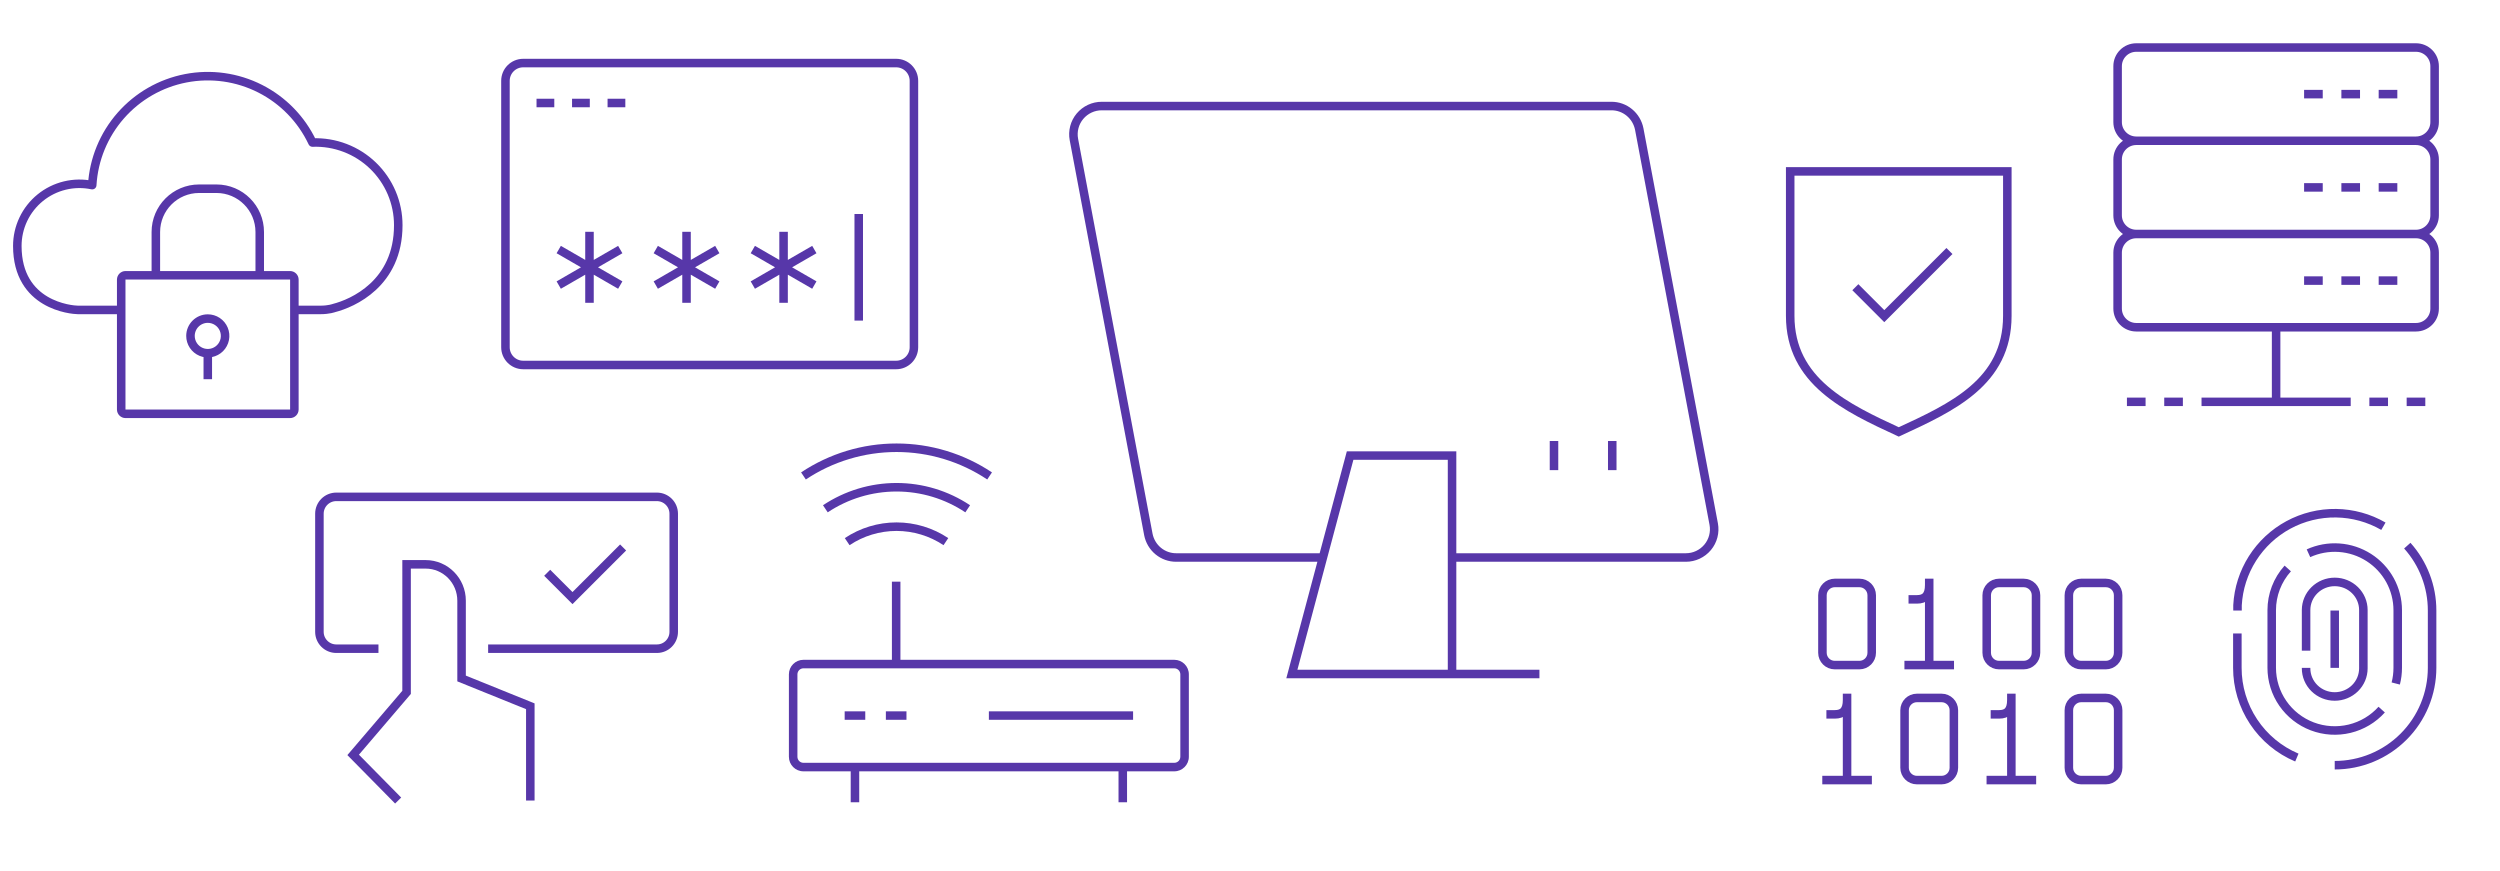
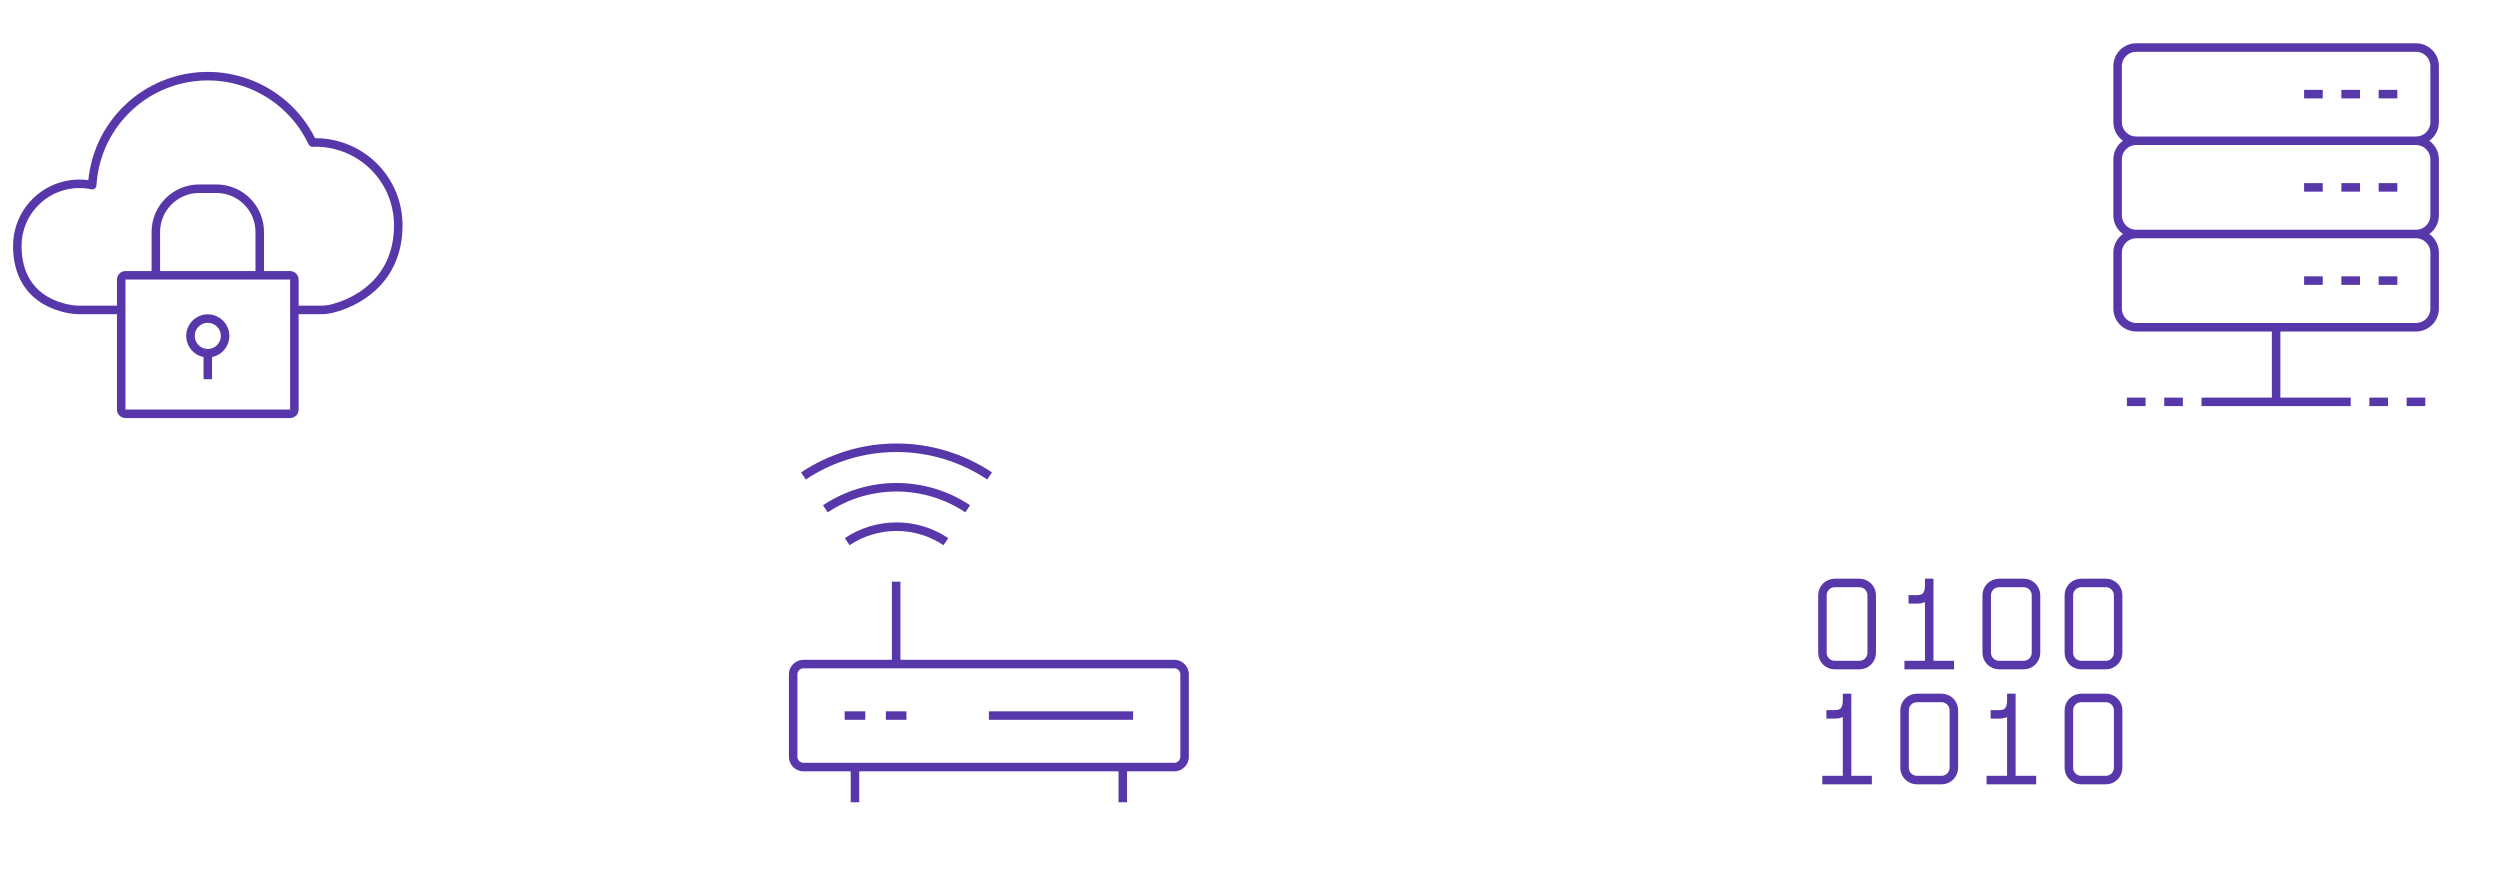
<svg xmlns="http://www.w3.org/2000/svg" width="1618" height="564" viewBox="0 0 1618 564" fill="none">
  <path d="M134.483 245.414V228.603M190.517 200.586H207.327C212.92 200.586 216.143 199.356 216.143 199.356C228.089 196.301 257.758 183.596 257.758 145.762C257.765 138.561 256.318 131.433 253.504 124.805C250.69 118.177 246.568 112.185 241.383 107.189C236.198 102.192 230.058 98.293 223.33 95.727C216.603 93.159 209.426 91.977 202.231 92.249C195.128 77.193 183.214 64.931 168.367 57.4C153.521 49.868 136.589 47.495 120.245 50.656C103.9 53.818 89.074 62.333 78.107 74.857C67.14 87.381 60.657 103.202 59.681 119.82C53.828 118.589 47.773 118.679 41.959 120.085C36.145 121.491 30.718 124.176 26.074 127.945C21.429 131.715 17.684 136.473 15.113 141.873C12.541 147.274 11.206 153.18 11.207 159.161C11.207 197.734 46.372 200.537 50.431 200.586H78.448M81.25 267.828H187.715C189.263 267.828 190.517 266.573 190.517 265.026V180.974C190.517 179.427 189.263 178.172 187.715 178.172H81.25C79.703 178.172 78.448 179.427 78.448 180.974V265.026C78.448 266.573 79.703 267.828 81.25 267.828ZM168.103 178.172V150.155C168.103 134.682 155.56 122.138 140.086 122.138H128.879C113.406 122.138 100.862 134.682 100.862 150.155V178.172H168.103ZM134.483 206.19C136.699 206.19 138.866 206.847 140.709 208.078C142.552 209.31 143.989 211.06 144.836 213.108C145.684 215.156 145.907 217.408 145.475 219.583C145.041 221.757 143.975 223.754 142.407 225.322C140.84 226.888 138.842 227.956 136.669 228.388C134.495 228.82 132.242 228.599 130.194 227.75C128.146 226.902 126.395 225.466 125.164 223.623C123.933 221.779 123.276 219.613 123.276 217.397C123.276 214.425 124.456 211.574 126.558 209.472C128.66 207.37 131.51 206.19 134.483 206.19Z" stroke="#5737A9" stroke-width="5.517" stroke-linejoin="round" />
  <path d="M580.235 315.345V318.104V315.345ZM580.235 340.862V343.621V340.862ZM556.092 496.448V493.69H550.575V496.448H556.092ZM550.575 516.448V519.207H556.092V516.448H550.575ZM729.425 496.448V493.69H723.908V496.448H729.425ZM723.908 516.448V519.207H729.425V516.448H723.908ZM520 429.782V432.54H760V429.782V427.023H520V429.782ZM766.667 436.448H763.908V489.782H766.667H769.425V436.448H766.667ZM760 496.448V493.69H520V496.448V499.207H760V496.448ZM513.333 489.782H516.092V436.448H513.333H510.575V489.782H513.333ZM520 496.448V493.69C517.842 493.69 516.092 491.94 516.092 489.782H513.333H510.575C510.575 494.987 514.795 499.207 520 499.207V496.448ZM766.667 489.782H763.908C763.908 491.94 762.159 493.69 760 493.69V496.448V499.207C765.206 499.207 769.425 494.987 769.425 489.782H766.667ZM760 429.782V432.54C762.159 432.54 763.908 434.29 763.908 436.448H766.667H769.425C769.425 431.243 765.206 427.023 760 427.023V429.782ZM520 429.782V427.023C514.795 427.023 510.575 431.243 510.575 436.448H513.333H516.092C516.092 434.29 517.842 432.54 520 432.54V429.782ZM580 429.782H582.759V376.448H580H577.242V429.782H580ZM640.469 308.028L642 305.733C623.711 293.533 602.219 287.023 580.235 287.023V289.782V292.54C601.129 292.54 621.556 298.728 638.938 310.323L640.469 308.028ZM580.235 289.782V287.023C558.25 287.023 536.758 293.533 518.469 305.733L520 308.028L521.531 310.323C538.913 298.728 559.34 292.54 580.235 292.54V289.782ZM626.299 329.29L627.829 326.994C613.734 317.6 597.174 312.587 580.235 312.587V315.345V318.104C596.085 318.104 611.58 322.795 624.769 331.585L626.299 329.29ZM580.235 315.345V312.587C563.296 312.587 546.736 317.6 532.641 326.994L534.171 329.29L535.701 331.585C548.89 322.795 564.385 318.104 580.235 318.104V315.345ZM612.179 350.552L613.712 348.258C603.803 341.637 592.152 338.104 580.235 338.104V340.862V343.621C591.061 343.621 601.645 346.831 610.647 352.846L612.179 350.552ZM580.235 340.862V338.104C568.317 338.104 556.667 341.637 546.758 348.258L548.29 350.552L549.823 352.846C558.825 346.831 569.408 343.621 580.235 343.621V340.862ZM553.333 496.448H550.575V516.448H553.333H556.092V496.448H553.333ZM726.667 496.448H723.908V516.448H726.667H729.425V496.448H726.667ZM640 463.115L640 465.874L733.334 465.874L733.334 463.115L733.334 460.356L640 460.356L640 463.115ZM546.667 463.115V465.874H560V463.115V460.356H546.667V463.115ZM573.333 463.115V465.874H586.667V463.115V460.356H573.333V463.115Z" fill="#5737A9" />
  <path d="M1248.59 430.443V378.611M1261.88 430.443H1235.3M1248.59 378.611C1248.59 385.256 1245.93 387.914 1240.62 387.914H1237.96M1248.59 378.611V377.282M1301.75 504.868V453.036M1315.04 504.868H1288.46M1301.75 453.036C1301.75 459.681 1299.09 462.339 1293.78 462.339H1291.12M1301.75 453.036V451.707M1195.43 504.868L1195.43 453.036M1208.72 504.868H1182.14M1195.43 453.036C1195.43 459.681 1192.77 462.339 1187.46 462.339H1184.8M1195.43 453.036V451.707M1187.46 430.443H1203.41C1207.81 430.443 1211.38 426.872 1211.38 422.468V385.256C1211.38 380.852 1207.81 377.282 1203.41 377.282H1187.46C1183.05 377.282 1179.48 380.852 1179.48 385.256V422.468C1179.48 426.872 1183.05 430.443 1187.46 430.443ZM1293.78 430.443H1309.73C1314.13 430.443 1317.7 426.872 1317.7 422.468V385.256C1317.7 380.852 1314.13 377.282 1309.73 377.282H1293.78C1289.37 377.282 1285.8 380.852 1285.8 385.256V422.468C1285.8 426.872 1289.37 430.443 1293.78 430.443ZM1346.94 430.443H1362.89C1367.29 430.443 1370.86 426.872 1370.86 422.468V385.256C1370.86 380.852 1367.29 377.282 1362.89 377.282H1346.94C1342.54 377.282 1338.97 380.852 1338.97 385.256V422.468C1338.97 426.872 1342.54 430.443 1346.94 430.443ZM1240.62 504.868H1256.57C1260.97 504.868 1264.54 501.298 1264.54 496.894V459.681C1264.54 455.277 1260.97 451.707 1256.57 451.707H1240.62C1236.21 451.707 1232.64 455.277 1232.64 459.681V496.894C1232.64 501.298 1236.21 504.868 1240.62 504.868ZM1346.94 504.868H1362.89C1367.29 504.868 1370.86 501.298 1370.86 496.894V459.681C1370.86 455.277 1367.29 451.707 1362.89 451.707H1346.94C1342.54 451.707 1338.97 455.277 1338.97 459.681V496.894C1338.97 501.298 1342.54 504.868 1346.94 504.868Z" stroke="#5737A9" stroke-width="5.517" stroke-linecap="square" />
-   <path d="M403.276 354.322L370.517 387.08L354.138 370.701M315.92 419.839H425.151C431.182 419.839 436.034 414.95 436.034 408.92V332.483C436.034 326.452 431.146 321.563 425.115 321.563H217.644C211.613 321.563 206.724 326.452 206.724 332.483V408.92C206.724 414.95 211.613 419.839 217.644 419.839H244.943M343.218 518.115V457.094L298.731 439.109V388.76C298.731 375.771 288.313 365.241 275.461 365.241H263.142L263.141 448.101L228.563 488.568L257.682 518.115" stroke="#5737A9" stroke-width="5.517" />
-   <path d="M1261.67 162.454L1219.51 204.609L1200.78 185.874M1228.88 279.552C1263.17 263.674 1299.14 247.48 1299.14 204.414V110.931H1158.62V204.414C1158.62 246.935 1195 263.867 1228.88 279.552Z" stroke="#5737A9" stroke-width="5.517" />
-   <path d="M854.943 360.816L761.254 360.816C757.007 360.839 752.885 359.365 749.594 356.646C746.304 353.927 744.051 350.133 743.221 345.915L695.021 90.254C694.529 87.611 694.627 84.889 695.307 82.289C695.988 79.689 697.233 77.275 698.952 75.225C700.687 73.154 702.848 71.491 705.284 70.353C707.719 69.214 710.371 68.627 713.053 68.632H1042.88C1047.13 68.609 1051.25 70.083 1054.54 72.802C1057.83 75.522 1060.09 79.316 1060.92 83.534L1109.12 339.194C1109.61 341.838 1109.51 344.559 1108.83 347.159C1108.15 349.759 1106.91 352.173 1105.19 354.223C1103.45 356.297 1101.29 357.961 1098.85 359.1C1096.41 360.238 1093.75 360.824 1091.07 360.816L939.77 360.816M920.92 436.218H996.322M1043.45 285.414V304.264M1005.75 285.414V304.264M939.77 436.218H836.092L873.793 294.839H939.77V436.218Z" stroke="#5737A9" stroke-width="5.517" />
  <path d="M1382.59 91.103H1563.62M1382.59 91.103C1375.92 91.103 1370.52 85.7 1370.52 79.034V42.828C1370.52 36.162 1375.92 30.759 1382.59 30.759H1563.62C1570.29 30.759 1575.69 36.162 1575.69 42.828V79.034C1575.69 85.7 1570.29 91.103 1563.62 91.103M1382.59 91.103C1375.92 91.103 1370.52 96.507 1370.52 103.172V139.379C1370.52 146.045 1375.92 151.448 1382.59 151.448M1563.62 91.103C1570.29 91.103 1575.69 96.507 1575.69 103.172V139.379C1575.69 146.045 1570.29 151.448 1563.62 151.448M1539.48 60.931H1551.55M1515.34 60.931H1527.41M1491.21 60.931H1503.28M1382.59 151.448H1563.62M1382.59 151.448C1375.92 151.448 1370.52 156.852 1370.52 163.517V199.724C1370.52 206.39 1375.92 211.793 1382.59 211.793H1563.62C1570.29 211.793 1575.69 206.39 1575.69 199.724V163.517C1575.69 156.852 1570.29 151.448 1563.62 151.448M1539.48 121.276H1551.55M1515.34 121.276H1527.41M1491.21 121.276H1503.28M1539.48 181.621H1551.55M1515.34 181.621H1527.41M1533.45 260.069H1545.52M1557.59 260.069H1569.66M1400.69 260.069H1412.76M1376.55 260.069H1388.62M1491.21 181.621H1503.28M1424.83 260.069H1521.38M1473.1 211.793V260.069" stroke="#5737A9" stroke-width="5.517" stroke-linejoin="round" />
-   <path d="M507.13 150.012V195.989M527.038 161.506L487.221 184.494M487.221 161.506L527.038 184.494M444.324 150.012V195.989M464.232 161.506L424.415 184.494M424.415 161.506L464.232 184.494M381.518 150.012V195.989M401.427 161.506L361.609 184.494M361.609 161.506L401.427 184.494M555.774 138.517V207.483M347.241 66.678H358.736M370.23 66.678H381.724M393.218 66.678H404.713M338.621 236.218H580C586.348 236.218 591.494 231.072 591.494 224.724V52.31C591.494 45.962 586.348 40.816 580 40.816H338.621C332.273 40.816 327.126 45.962 327.126 52.31V224.724C327.126 231.072 332.273 236.218 338.621 236.218Z" stroke="#5737A9" stroke-width="5.517" />
-   <path d="M1511.03 495.241C1519.31 495.241 1527.5 493.611 1535.15 490.444C1542.8 487.278 1549.74 482.636 1555.59 476.784C1561.45 470.932 1566.09 463.985 1569.25 456.34C1572.42 448.694 1574.05 440.5 1574.05 432.224L1574.05 395.153C1574.07 379.647 1568.35 364.683 1558 353.142M1448.02 409.983V432.224C1448.01 444.618 1451.67 456.739 1458.52 467.068C1465.37 477.398 1475.11 485.478 1486.53 490.298M1542.54 340.58C1533.22 335.198 1522.67 332.294 1511.91 332.144C1501.15 331.994 1490.52 334.605 1481.06 339.726C1471.59 344.847 1463.59 352.308 1457.82 361.398C1452.06 370.488 1448.71 380.904 1448.12 391.652V395.155M1494.04 358.067C1500.26 355.235 1507.09 354.002 1513.9 354.48C1520.72 354.958 1527.31 357.133 1533.06 360.805C1538.81 364.477 1543.54 369.528 1546.82 375.493C1550.1 381.459 1551.81 388.147 1551.81 394.945V432.224C1551.81 435.644 1551.38 439.05 1550.53 442.363M1541.43 459.26C1535.92 465.382 1528.68 469.696 1520.65 471.633C1512.63 473.57 1504.2 473.038 1496.48 470.108C1488.77 467.177 1482.13 461.986 1477.45 455.221C1472.77 448.457 1470.26 440.437 1470.26 432.224V394.945C1470.25 384.967 1473.94 375.337 1480.64 367.909M1492.5 421.103V394.818C1492.5 389.992 1494.45 385.363 1497.93 381.951C1501.4 378.538 1506.12 376.621 1511.03 376.621C1515.95 376.621 1520.66 378.538 1524.14 381.951C1527.62 385.363 1529.57 389.992 1529.57 394.818L1529.57 432.561C1529.57 437.387 1527.62 442.016 1524.14 445.429C1520.66 448.841 1515.95 450.759 1511.03 450.759C1506.12 450.759 1501.4 448.841 1497.93 445.429C1494.45 442.016 1492.5 437.387 1492.5 432.561V432.224M1511.03 395.155V432.224" stroke="#5737A9" stroke-width="5.517" stroke-linejoin="round" />
</svg>